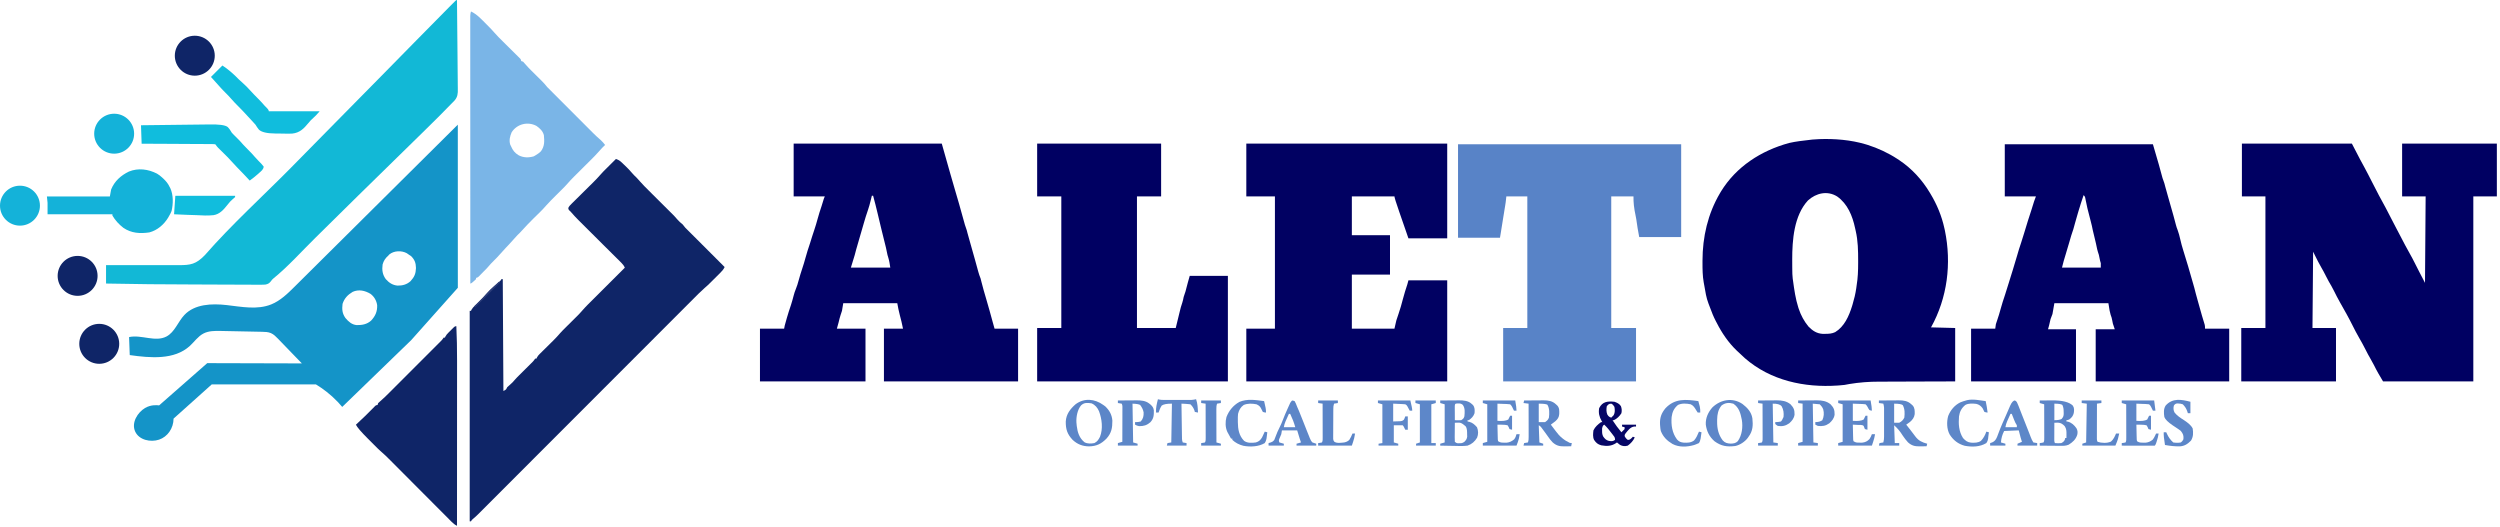
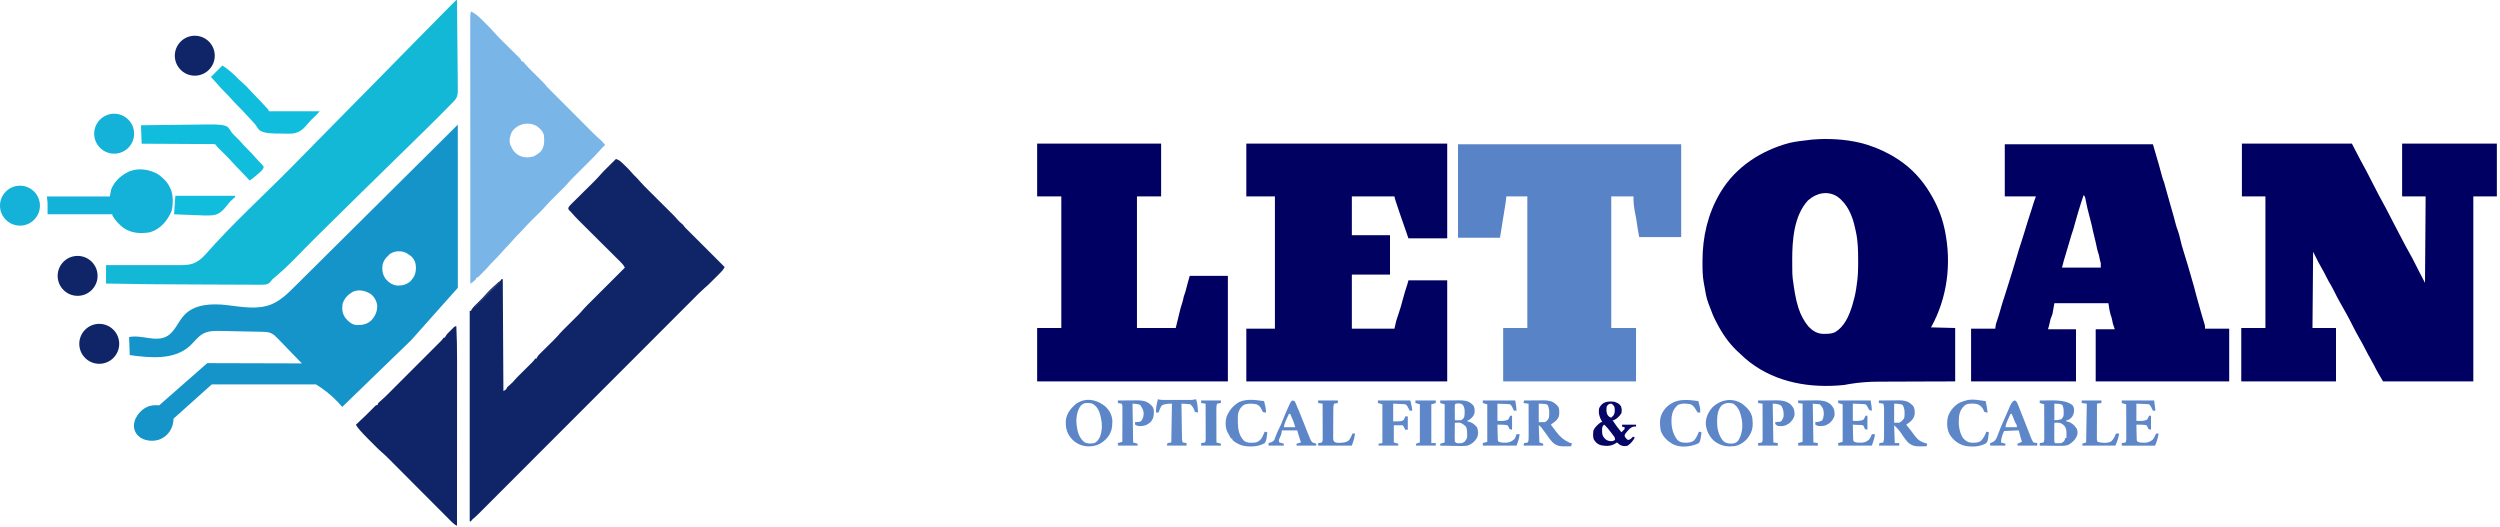
<svg xmlns="http://www.w3.org/2000/svg" width="223" height="47" viewBox="0 0 223 47" fill="none">
  <path d="M172.247 29.201C173.709 26.57 174.093 23.5 173.482 20.551C173.467 20.485 173.453 20.42 173.438 20.355C173.202 19.269 172.769 18.226 172.193 17.277C172.173 17.244 172.153 17.211 172.134 17.179C171.445 16.03 170.535 15.039 169.418 14.289C169.359 14.25 169.3 14.211 169.241 14.173C168.43 13.642 167.513 13.217 166.59 12.924C166.527 12.905 166.467 12.887 166.406 12.869C165.099 12.479 163.64 12.359 162.282 12.41C162.073 12.419 161.867 12.427 161.659 12.449C161.596 12.457 161.534 12.465 161.472 12.472C160.84 12.546 160.201 12.612 159.58 12.756C157.091 13.439 154.872 14.857 153.507 17.087C153.477 17.138 153.448 17.187 153.419 17.236C152.337 19.07 151.864 21.142 151.863 23.259V23.424C151.863 24.02 151.867 24.606 151.972 25.194C151.99 25.288 152.008 25.381 152.024 25.476C152.115 26.007 152.198 26.563 152.394 27.067C152.442 27.183 152.486 27.301 152.529 27.419C152.682 27.841 152.844 28.249 153.052 28.647C153.08 28.701 153.108 28.753 153.136 28.804C153.583 29.689 154.175 30.558 154.891 31.247C154.93 31.284 154.969 31.321 155.007 31.356C155.218 31.558 155.429 31.757 155.646 31.952C157.935 33.946 160.952 34.592 163.916 34.389C163.975 34.385 164.031 34.381 164.088 34.376C164.39 34.356 164.681 34.325 164.976 34.252C165.841 34.111 166.712 34.042 167.591 34.044C167.824 34.044 168.057 34.043 168.291 34.042C168.732 34.039 169.174 34.038 169.616 34.037C170.221 34.036 170.828 34.034 171.434 34.031C171.816 34.029 172.199 34.028 172.581 34.026C173.194 34.025 173.801 34.023 174.402 34.022V29.258C173.669 29.239 172.958 29.22 172.247 29.201ZM165.747 23.461C165.747 24.138 165.723 24.791 165.612 25.459C165.6 25.545 165.589 25.633 165.577 25.719C165.504 26.213 165.392 26.685 165.247 27.164C165.23 27.218 165.214 27.272 165.197 27.327C164.922 28.204 164.514 29.131 163.698 29.627C163.401 29.764 163.138 29.778 162.812 29.779C162.74 29.78 162.668 29.781 162.594 29.782C162.048 29.749 161.683 29.504 161.311 29.122C160.933 28.666 160.637 28.119 160.451 27.557C160.437 27.513 160.422 27.469 160.407 27.424C160.162 26.657 160.049 25.857 159.941 25.062C159.931 24.994 159.921 24.925 159.911 24.855C159.877 24.581 159.873 24.308 159.871 24.033C159.87 23.978 159.87 23.923 159.869 23.867C159.868 23.692 159.867 23.515 159.867 23.339C159.866 23.279 159.866 23.22 159.866 23.158C159.865 21.415 160.018 19.239 161.268 17.882C161.996 17.219 163.002 16.983 163.873 17.524C164.802 18.179 165.244 19.259 165.473 20.347C165.491 20.431 165.51 20.515 165.53 20.599C165.736 21.489 165.747 22.374 165.747 23.283V23.461Z" fill="#000062" />
  <path d="M199.978 12.812H209.789C210.032 13.28 210.275 13.748 210.526 14.23C210.638 14.436 210.751 14.642 210.866 14.854C210.961 15.032 211.056 15.211 211.15 15.389C211.174 15.436 211.199 15.483 211.225 15.531C211.353 15.777 211.48 16.023 211.604 16.272C211.987 17.045 212.4 17.804 212.815 18.561C212.996 18.895 213.17 19.231 213.339 19.572C213.449 19.793 213.565 20.012 213.68 20.23C213.84 20.532 213.998 20.833 214.155 21.136C214.409 21.624 214.662 22.113 214.935 22.591C215.096 22.873 215.248 23.157 215.392 23.448C215.689 24.047 216.001 24.639 216.31 25.231C216.329 22.686 216.348 20.141 216.367 17.519H214.269V12.812H222.719V17.519H220.62V34.021H212.568C212.274 33.532 212.006 33.079 211.76 32.573C211.656 32.369 211.545 32.171 211.43 31.972C211.292 31.735 211.161 31.496 211.04 31.249C210.848 30.857 210.631 30.479 210.415 30.099C210.223 29.76 210.038 29.419 209.867 29.069C209.513 28.355 209.12 27.66 208.726 26.968C208.536 26.635 208.363 26.296 208.194 25.953C208.051 25.663 207.892 25.386 207.727 25.109C207.633 24.947 207.549 24.783 207.467 24.614C207.343 24.36 207.209 24.114 207.067 23.87C206.863 23.518 206.678 23.158 206.5 22.793C206.444 22.68 206.387 22.568 206.33 22.452C206.311 24.698 206.292 26.944 206.273 29.258H208.371V34.021H199.921V29.258H202.076V17.519H199.978V12.812V12.812Z" fill="#000062" />
-   <path d="M88.714 29.315C88.664 29.139 88.613 28.963 88.565 28.786C88.373 28.068 88.171 27.353 87.962 26.64C87.818 26.148 87.67 25.657 87.549 25.16C87.522 25.051 87.495 24.943 87.467 24.835C87.387 24.641 87.322 24.45 87.266 24.248C87.255 24.209 87.245 24.171 87.234 24.133C87.211 24.049 87.188 23.965 87.165 23.881C87.102 23.653 87.04 23.425 86.977 23.198C86.964 23.15 86.951 23.104 86.938 23.058C86.806 22.576 86.669 22.096 86.531 21.616C86.452 21.341 86.369 21.066 86.299 20.788C86.262 20.632 86.224 20.481 86.165 20.331C86.096 20.159 86.049 19.985 86.001 19.806C85.857 19.261 85.704 18.719 85.547 18.178C85.536 18.14 85.525 18.103 85.514 18.065C85.409 17.707 85.305 17.349 85.2 16.991C85.052 16.486 84.903 15.981 84.761 15.475C84.513 14.586 84.261 13.699 84.007 12.812H70.794V17.519H73.573C73.535 17.595 73.505 17.668 73.483 17.738C73.42 17.957 73.355 18.175 73.282 18.391C73.149 18.778 73.028 19.165 72.921 19.561C72.833 19.886 72.738 20.207 72.63 20.525C72.569 20.704 72.507 20.883 72.452 21.065C72.388 21.283 72.323 21.5 72.249 21.715C72.101 22.151 71.96 22.586 71.84 23.031C71.757 23.339 71.667 23.643 71.563 23.945C71.444 24.295 71.34 24.649 71.241 25.005C71.168 25.268 71.098 25.524 70.991 25.776C70.912 25.958 70.857 26.133 70.806 26.323C70.729 26.619 70.649 26.913 70.555 27.203C70.429 27.57 70.31 27.937 70.202 28.31C70.187 28.365 70.171 28.418 70.156 28.471C70.103 28.657 70.049 28.844 70 29.031C69.981 29.128 69.962 29.221 69.944 29.315H67.789V34.022H77.202V29.315H74.65C74.704 29.127 74.759 28.938 74.806 28.748C74.858 28.532 74.908 28.316 74.979 28.104C75.008 28.023 75.05 27.897 75.104 27.727C75.143 27.495 75.18 27.271 75.218 27.046H80.038C80.103 27.402 80.163 27.735 80.257 28.081C80.37 28.491 80.464 28.897 80.548 29.315H78.847V34.022H90.813V29.315H88.714ZM75.898 23.871C76.01 23.497 76.124 23.124 76.241 22.752C76.29 22.584 76.332 22.415 76.374 22.246C76.448 21.959 76.536 21.677 76.621 21.393C76.764 20.914 76.904 20.435 77.039 19.954C77.157 19.536 77.287 19.123 77.429 18.712C77.519 18.449 77.591 18.187 77.656 17.916L77.769 17.462H77.883C78.028 18.002 78.169 18.541 78.295 19.084C78.391 19.497 78.49 19.908 78.59 20.32C78.61 20.401 78.629 20.482 78.649 20.562C78.772 21.071 78.897 21.579 79.026 22.086C79.078 22.302 79.122 22.518 79.163 22.736C79.179 22.819 79.206 22.911 79.244 23.013C79.333 23.291 79.366 23.583 79.414 23.871H75.898Z" fill="#010162" />
  <path d="M196.69 29.315C196.69 29.164 196.681 29.052 196.664 28.981C196.574 28.702 196.49 28.422 196.41 28.139C196.397 28.091 196.384 28.044 196.371 27.998C196.343 27.901 196.316 27.804 196.288 27.707C196.246 27.557 196.204 27.407 196.162 27.257C196.134 27.158 196.106 27.059 196.078 26.96C196.064 26.912 196.051 26.865 196.038 26.817C195.978 26.609 195.919 26.399 195.865 26.189C195.823 26.019 195.781 25.851 195.735 25.683C195.719 25.627 195.704 25.573 195.688 25.518C195.67 25.453 195.652 25.391 195.635 25.329C195.615 25.261 195.596 25.195 195.577 25.129C195.312 24.202 195.049 23.275 194.754 22.357C194.645 22.017 194.553 21.678 194.475 21.329C194.413 21.053 194.344 20.788 194.245 20.521C194.179 20.36 194.129 20.206 194.086 20.037C194.028 19.798 193.963 19.561 193.896 19.324C193.88 19.265 193.864 19.207 193.848 19.15C193.695 18.605 193.539 18.06 193.383 17.516C193.299 17.226 193.213 16.936 193.139 16.644C193.093 16.458 193.048 16.278 192.975 16.102C192.915 15.956 192.875 15.816 192.836 15.661C192.739 15.265 192.474 14.334 192.04 12.869H178.826V17.519H181.605C181.547 17.666 181.489 17.812 181.441 17.962C181.364 18.22 181.286 18.477 181.201 18.732C180.981 19.381 180.782 20.038 180.584 20.695C180.493 21.003 180.4 21.31 180.296 21.614C180.154 22.028 180.025 22.443 179.907 22.864C179.791 23.279 179.667 23.691 179.535 24.102C179.422 24.45 179.312 24.8 179.208 25.152C179.094 25.539 178.975 25.924 178.846 26.307C178.703 26.728 178.567 27.148 178.451 27.578C178.364 27.9 178.27 28.217 178.16 28.532C178.115 28.659 178.072 28.788 178.032 28.918C178.013 29.053 177.994 29.184 177.976 29.315H175.821V34.022H185.178V29.372H182.683C182.746 29.15 182.805 28.946 182.849 28.723C182.866 28.636 182.887 28.55 182.909 28.464C182.967 28.31 183.023 28.16 183.08 28.011C183.137 27.683 183.194 27.364 183.25 27.046H188.07C188.146 27.576 188.212 27.921 188.269 28.081C188.338 28.245 188.378 28.399 188.41 28.574C188.426 28.671 188.445 28.766 188.467 28.861L188.637 29.372H186.936V34.022H198.845V29.315H196.69ZM187.39 23.871H183.93C184.032 23.463 184.133 23.069 184.264 22.673C184.379 22.313 184.487 21.953 184.586 21.588C184.691 21.198 184.812 20.817 184.945 20.436C185 20.266 185.045 20.096 185.087 19.921C185.162 19.628 185.251 19.337 185.337 19.047C185.357 18.979 185.377 18.911 185.398 18.842C185.542 18.36 185.693 17.881 185.858 17.406C185.987 17.535 185.992 17.575 186.022 17.75C186.07 18.014 186.127 18.275 186.188 18.537C186.198 18.577 186.207 18.618 186.217 18.66C186.304 19.026 186.401 19.39 186.498 19.754C186.568 20.018 186.63 20.281 186.68 20.55C186.728 20.786 186.789 21.018 186.849 21.252C186.93 21.573 187 21.896 187.066 22.222C187.107 22.398 187.162 22.565 187.219 22.736C187.242 22.835 187.261 22.933 187.28 23.031C187.308 23.185 187.34 23.325 187.39 23.474V23.871Z" fill="#000062" />
  <path d="M111.171 12.812H129.092V21.262H125.632C125.548 21.018 125.464 20.773 125.377 20.521C125.191 19.982 125.005 19.443 124.817 18.905C124.529 18.077 124.385 17.615 124.385 17.519H120.585V20.978H123.988V24.494H120.585V29.315H124.385C124.441 29.071 124.497 28.828 124.555 28.578C124.616 28.385 124.679 28.194 124.747 28.004C124.893 27.576 125.02 27.148 125.13 26.709C125.248 26.247 125.394 25.793 125.543 25.339C125.576 25.229 125.605 25.117 125.632 25.005H129.092V34.022H111.171V29.315H113.723V17.519H111.171V12.812Z" fill="#010162" />
  <path d="M130.056 12.869H149.961V21.149H146.218C146.119 20.619 146.027 20.109 145.96 19.578C145.939 19.429 145.913 19.286 145.878 19.139C145.821 18.902 145.788 18.664 145.757 18.423C145.752 18.386 145.747 18.348 145.742 18.31C145.709 18.041 145.707 17.795 145.707 17.52H143.723V29.259H145.934V34.022H134.082V29.259H136.237V17.52H134.366C134.347 17.688 134.328 17.857 134.309 18.03C134.294 18.134 134.278 18.237 134.262 18.34C134.253 18.395 134.244 18.45 134.235 18.507C134.226 18.565 134.216 18.623 134.206 18.682C134.186 18.807 134.165 18.932 134.146 19.057C134.135 19.121 134.125 19.185 134.114 19.251C134.062 19.576 134.009 19.899 133.958 20.224C133.94 20.34 133.921 20.456 133.902 20.572C133.895 20.621 133.887 20.669 133.879 20.719C133.852 20.881 133.826 21.044 133.798 21.206H130.056V12.869Z" fill="#5883C7" />
  <path d="M92.514 12.812H103.572V17.519H101.417V29.258H104.876C104.994 28.787 105.109 28.316 105.22 27.844C105.287 27.553 105.362 27.27 105.463 26.988C105.517 26.824 105.551 26.657 105.584 26.487C105.604 26.406 105.632 26.32 105.669 26.228C105.729 26.078 105.768 25.931 105.805 25.774C105.902 25.383 106.013 24.995 106.124 24.608H109.527V34.022H92.514V29.258H94.669V17.519H92.514V12.812Z" fill="#000062" />
  <path d="M156.312 37.311C156.225 36.759 155.866 36.368 155.433 36.039C154.557 35.439 153.483 35.627 152.739 36.347C152.363 36.776 152.126 37.293 152.157 37.873C152.235 38.472 152.473 38.957 152.933 39.359C153.536 39.8 154.059 39.876 154.792 39.783C155.202 39.696 155.657 39.394 155.904 39.057C155.927 39.023 155.95 38.989 155.972 38.956C156.36 38.435 156.378 37.936 156.312 37.311ZM155.015 39.349C154.824 39.539 154.649 39.559 154.384 39.572C154.075 39.554 153.878 39.512 153.665 39.283C153.283 38.772 153.161 38.229 153.168 37.598C153.169 37.544 153.169 37.489 153.169 37.433C153.181 36.946 153.25 36.561 153.558 36.173C153.891 35.922 154.214 35.894 154.611 36.007C155.133 36.359 155.256 36.869 155.372 37.454C155.477 38.085 155.391 38.812 155.015 39.349Z" fill="#5D86C8" />
  <path d="M98.589 36.248C98.529 36.204 98.47 36.163 98.412 36.12C97.655 35.573 96.717 35.48 95.942 36.059C95.459 36.485 95.11 36.934 95.066 37.595C95.06 38.299 95.198 38.72 95.675 39.233C96.104 39.633 96.561 39.808 97.139 39.817C97.817 39.801 98.221 39.599 98.695 39.126C99.145 38.629 99.225 38.178 99.223 37.518C99.18 36.995 98.964 36.606 98.589 36.248ZM98.122 38.956C97.984 39.22 97.887 39.388 97.618 39.523C97.314 39.577 97.024 39.595 96.742 39.453C96.28 39.082 96.115 38.57 96.047 38C96.041 37.941 96.036 37.883 96.03 37.822C96.025 37.775 96.02 37.727 96.016 37.678C95.99 37.179 96.106 36.546 96.434 36.156C96.725 35.89 96.994 35.926 97.366 35.979C97.694 36.122 97.884 36.354 98.031 36.678C98.293 37.382 98.401 38.24 98.122 38.956Z" fill="#5C86C8" />
  <path d="M131.75 38.112C131.554 37.891 131.371 37.716 131.083 37.633C131.023 37.62 130.965 37.607 130.906 37.595V37.481H131.02C131.269 37.301 131.423 37.155 131.53 36.858C131.549 36.589 131.564 36.343 131.387 36.128C131.349 36.095 131.312 36.061 131.275 36.028C130.968 35.74 130.546 35.71 130.14 35.71C130.097 35.711 130.055 35.712 130.013 35.712C129.875 35.713 129.737 35.713 129.599 35.715C129.503 35.716 129.407 35.717 129.312 35.717C129.03 35.718 128.749 35.721 128.468 35.724V35.95C128.603 35.989 128.734 36.026 128.865 36.064V39.466C128.731 39.505 128.599 39.542 128.468 39.58V39.75C128.747 39.757 129.027 39.762 129.307 39.766C129.422 39.767 129.537 39.769 129.652 39.771C130.069 39.782 130.491 39.805 130.906 39.75C131.285 39.618 131.552 39.385 131.757 39.041C131.88 38.733 131.87 38.419 131.75 38.112ZM130.073 35.989C130.267 35.991 130.322 35.993 130.481 36.113C130.698 36.42 130.657 36.777 130.623 37.141C130.557 37.335 130.518 37.36 130.339 37.481C130.245 37.489 130.147 37.492 130.044 37.489C129.994 37.488 129.943 37.487 129.89 37.486C129.851 37.484 129.812 37.483 129.772 37.481C129.77 37.246 129.769 37.011 129.769 36.776C129.768 36.709 129.768 36.642 129.767 36.572C129.767 36.509 129.767 36.445 129.766 36.379C129.766 36.32 129.766 36.261 129.766 36.2C129.777 35.971 129.867 35.996 130.074 35.989H130.073ZM130.623 39.41C130.438 39.532 130.379 39.538 130.166 39.537C130.116 39.537 130.066 39.538 130.015 39.538C129.929 39.528 129.848 39.485 129.772 39.41C129.763 39.297 129.76 39.169 129.761 39.026C129.761 38.989 129.761 38.951 129.761 38.912C129.762 38.792 129.764 38.672 129.765 38.552C129.766 38.471 129.766 38.389 129.766 38.307C129.768 38.108 129.77 37.908 129.772 37.708C129.853 37.706 129.934 37.703 130.015 37.702C130.061 37.7 130.106 37.699 130.152 37.698C130.354 37.713 130.47 37.808 130.623 37.935C130.657 37.962 130.691 37.989 130.725 38.016C130.881 38.22 130.862 38.511 130.867 38.758C130.869 38.82 130.872 38.882 130.874 38.947C130.844 39.166 130.775 39.253 130.623 39.41Z" fill="#5D86C8" />
  <path d="M185.226 38.211C185.023 37.922 184.797 37.7 184.446 37.609C184.406 37.604 184.366 37.599 184.326 37.595V37.481C184.402 37.481 184.485 37.46 184.575 37.417C184.788 37.264 184.917 37.105 184.981 36.845C185.016 36.597 185.038 36.391 184.893 36.177C184.568 35.86 183.951 35.706 183.043 35.715C182.95 35.716 182.857 35.717 182.764 35.717C182.491 35.718 182.218 35.721 181.944 35.724V35.95C182.079 35.989 182.21 36.026 182.341 36.064C182.343 36.452 182.344 36.84 182.344 37.227C182.344 37.425 182.345 37.623 182.345 37.82C182.346 38.014 182.346 38.207 182.346 38.401C182.346 38.476 182.347 38.549 182.347 38.622C182.347 38.694 182.347 38.767 182.347 38.839V39.038C182.348 39.206 182.359 39.317 182.284 39.466C182.226 39.478 182.168 39.49 182.111 39.502C182.054 39.509 181.999 39.516 181.944 39.523V39.75C182.221 39.753 182.497 39.756 182.774 39.758C182.887 39.759 183 39.76 183.113 39.76C183.28 39.762 183.446 39.765 183.613 39.766C183.667 39.766 183.719 39.766 183.772 39.766C184.048 39.771 184.265 39.775 184.524 39.668C184.887 39.442 185.155 39.203 185.29 38.786C185.338 38.568 185.331 38.409 185.225 38.211H185.226ZM183.249 36.007C183.627 36.007 183.865 36.045 183.963 36.12C184.062 36.331 184.08 36.515 184.078 36.744C184.08 36.784 184.082 36.823 184.083 36.864C184.084 37.095 184.048 37.191 183.899 37.368C183.768 37.444 183.551 37.481 183.249 37.481V36.007ZM184.33 38.743C184.329 38.804 184.328 38.865 184.328 38.928C184.327 38.975 184.327 39.021 184.326 39.069H184.213C184.209 39.102 184.206 39.135 184.202 39.169C184.132 39.363 184.052 39.42 183.873 39.523C183.682 39.545 183.497 39.545 183.305 39.523C183.268 39.485 183.247 39.41 183.242 39.298C183.242 39.225 183.242 39.152 183.242 39.076C183.242 39.037 183.243 38.998 183.243 38.958C183.243 38.834 183.244 38.708 183.245 38.583C183.245 38.499 183.245 38.415 183.245 38.331C183.246 38.123 183.247 37.915 183.248 37.708C183.319 37.707 183.391 37.706 183.464 37.704C183.503 37.703 183.544 37.702 183.584 37.702C183.841 37.716 184.002 37.836 184.173 38.016C184.332 38.257 184.332 38.458 184.329 38.743H184.33Z" fill="#5D86C8" />
  <path d="M170.851 38.934C170.709 38.738 170.562 38.547 170.412 38.357C170.383 38.32 170.354 38.283 170.326 38.247C170.271 38.177 170.215 38.106 170.16 38.036C170.117 37.982 170.076 37.93 170.035 37.879C170.15 37.803 170.26 37.725 170.369 37.641C170.596 37.445 170.752 37.24 170.792 36.937C170.796 36.655 170.805 36.394 170.614 36.173C170.571 36.133 170.528 36.095 170.485 36.056C170.164 35.757 169.794 35.71 169.372 35.71C169.326 35.711 169.281 35.712 169.236 35.712C169.089 35.713 168.943 35.713 168.797 35.715C168.695 35.716 168.594 35.717 168.493 35.717C168.194 35.718 167.896 35.721 167.597 35.724V35.95C167.732 35.97 167.863 35.988 167.994 36.007C168.031 36.132 168.051 36.243 168.058 36.373V36.532C168.058 36.593 168.058 36.652 168.058 36.712C168.058 36.778 168.058 36.841 168.058 36.905C168.058 37.04 168.058 37.176 168.058 37.311C168.058 37.524 168.058 37.737 168.058 37.95C168.058 38.089 168.058 38.229 168.058 38.368C168.058 38.436 168.058 38.502 168.058 38.568C168.058 38.633 168.058 38.697 168.058 38.761C168.058 38.822 168.058 38.882 168.058 38.941C168.058 39.127 168.046 39.288 167.994 39.466C167.879 39.485 167.766 39.504 167.653 39.523C167.634 39.6 167.615 39.675 167.597 39.75H169.411V39.523H169.014C168.995 38.983 168.976 38.459 168.958 37.935C169.251 38.194 169.504 38.497 169.716 38.843C169.864 39.057 170.01 39.268 170.192 39.456C170.511 39.746 170.796 39.82 171.222 39.816C171.269 39.816 171.315 39.815 171.361 39.813C171.524 39.812 171.687 39.809 171.85 39.807C171.869 39.73 171.888 39.655 171.907 39.58C171.457 39.458 171.135 39.317 170.851 38.934ZM169.865 37.255C169.758 37.466 169.623 37.602 169.411 37.708H168.958V36.007C169.374 36.007 169.631 36.052 169.73 36.141C169.917 36.499 169.91 36.859 169.865 37.255Z" fill="#5C86C8" />
  <path d="M140.029 39.505C139.526 39.276 139.108 38.928 138.775 38.46C138.742 38.416 138.71 38.374 138.678 38.332C138.564 38.181 138.449 38.03 138.335 37.879C138.468 37.778 138.602 37.678 138.735 37.577C138.953 37.378 139.06 37.23 139.084 36.93C139.088 36.648 139.113 36.399 138.914 36.178C138.87 36.138 138.827 36.099 138.785 36.06C138.467 35.76 138.101 35.71 137.68 35.71C137.635 35.711 137.591 35.712 137.547 35.712C137.405 35.713 137.263 35.713 137.12 35.715C137.022 35.716 136.923 35.717 136.824 35.717C136.534 35.718 136.243 35.721 135.953 35.724C135.934 35.801 135.915 35.876 135.896 35.95C136.05 35.97 136.2 35.988 136.35 36.007C136.351 36.394 136.352 36.781 136.353 37.168C136.353 37.365 136.353 37.563 136.354 37.759C136.354 37.953 136.355 38.146 136.355 38.34C136.355 38.414 136.355 38.487 136.355 38.56C136.355 38.633 136.355 38.704 136.355 38.775V38.975C136.356 39.162 136.352 39.287 136.292 39.466C136.178 39.485 136.065 39.504 135.952 39.523C135.933 39.6 135.914 39.675 135.896 39.75H137.654V39.58C137.538 39.541 137.426 39.504 137.313 39.466C137.294 38.946 137.275 38.44 137.257 37.935C137.334 37.968 137.398 38.016 137.446 38.079C137.477 38.119 137.507 38.158 137.537 38.197C137.64 38.332 137.741 38.467 137.84 38.604C137.866 38.641 137.892 38.677 137.918 38.713C137.972 38.788 138.025 38.863 138.079 38.938C138.205 39.119 138.332 39.292 138.487 39.45C138.809 39.742 139.091 39.82 139.521 39.816C139.568 39.816 139.614 39.815 139.66 39.813C139.823 39.812 139.985 39.809 140.149 39.807C140.168 39.71 140.187 39.617 140.205 39.523C140.145 39.517 140.087 39.511 140.029 39.505H140.029ZM138.164 37.255C138.078 37.464 138.016 37.509 137.824 37.652H137.257V36.007C137.673 36.007 137.93 36.039 138.029 36.102C138.227 36.435 138.21 36.882 138.164 37.255Z" fill="#5C86C8" />
  <path d="M145.764 38.049H145.934V37.879H144.687V38.049C144.764 38.068 144.839 38.087 144.914 38.105V38.276C144.821 38.377 144.727 38.471 144.63 38.559C144.345 38.212 144.078 37.86 143.836 37.481H143.95C144.239 37.349 144.464 37.127 144.63 36.858C144.678 36.634 144.666 36.442 144.585 36.228C144.449 36.013 144.242 35.917 144.006 35.837C143.399 35.778 142.943 35.814 142.645 36.404C142.571 36.837 142.653 37.174 142.867 37.551C142.888 37.585 142.908 37.618 142.929 37.652H142.815C142.542 37.85 142.278 38.077 142.135 38.389C142.101 38.664 142.065 38.986 142.192 39.239C142.373 39.506 142.522 39.636 142.835 39.723C143.325 39.811 143.723 39.803 144.147 39.528C144.176 39.507 144.205 39.487 144.233 39.466C144.342 39.561 144.433 39.634 144.506 39.685C144.738 39.807 144.946 39.824 145.197 39.75C145.467 39.553 145.685 39.319 145.821 39.013C145.763 38.993 145.707 38.975 145.651 38.956C145.617 38.993 145.584 39.029 145.552 39.065C145.424 39.182 145.37 39.239 145.197 39.239C145.065 39.138 144.988 39.05 144.917 38.899C144.907 38.82 144.93 38.747 144.985 38.68C145.197 38.419 145.412 38.096 145.764 38.049ZM143.326 36.234C143.456 36.074 143.521 36.007 143.73 36.007C143.869 36.081 143.923 36.157 144.006 36.291C144.052 36.54 144.067 36.804 143.942 37.031C143.89 37.092 143.817 37.167 143.723 37.255C143.54 37.194 143.473 37.134 143.371 36.972C143.276 36.733 143.28 36.484 143.326 36.234ZM143.508 39.327C143.271 39.269 143.147 39.136 143.008 38.943C142.913 38.754 142.906 38.621 142.907 38.41C142.907 38.346 142.907 38.282 142.906 38.217C142.921 38.105 142.957 38.013 143.015 37.941C143.043 37.92 143.071 37.9 143.099 37.879C143.341 38.107 143.541 38.357 143.74 38.623C143.772 38.663 143.803 38.704 143.835 38.746C143.867 38.787 143.896 38.827 143.924 38.864C143.951 38.899 143.977 38.934 144.005 38.971C144.044 39.037 144.063 39.126 144.063 39.239C143.85 39.382 143.753 39.361 143.508 39.327Z" fill="#060666" />
  <path d="M156.822 35.723C157.104 35.72 157.385 35.718 157.667 35.717C157.762 35.716 157.858 35.716 157.953 35.714C158.091 35.713 158.229 35.712 158.368 35.712C158.41 35.712 158.452 35.711 158.495 35.71C158.947 35.71 159.356 35.771 159.714 36.064C160.001 36.367 160.079 36.563 160.074 36.977C160.034 37.311 159.846 37.54 159.601 37.758C159.277 37.987 158.976 38.052 158.58 37.992C158.493 37.942 158.417 37.885 158.353 37.822V37.652C158.388 37.651 158.423 37.65 158.459 37.649C158.599 37.641 158.728 37.629 158.864 37.595C158.943 37.508 159 37.413 159.034 37.311C159.053 37.274 159.071 37.236 159.091 37.198C159.125 36.834 159.097 36.554 158.921 36.234C158.784 36.074 158.52 35.998 158.127 36.007C158.145 37.149 158.164 38.29 158.183 39.466C158.314 39.485 158.447 39.504 158.58 39.523V39.75H156.822V39.523C156.877 39.516 156.932 39.509 156.989 39.502C157.046 39.49 157.104 39.478 157.163 39.466C157.238 39.316 157.226 39.202 157.225 39.033V38.83C157.225 38.758 157.225 38.684 157.225 38.61C157.225 38.536 157.224 38.461 157.224 38.385C157.224 38.188 157.224 37.991 157.223 37.794C157.223 37.593 157.222 37.392 157.222 37.191C157.222 36.796 157.22 36.401 157.219 36.007C157.088 35.988 156.957 35.969 156.822 35.95V35.723Z" fill="#5C86C8" />
  <path d="M160.395 35.723C160.676 35.72 160.958 35.718 161.239 35.717C161.335 35.716 161.431 35.716 161.526 35.714C161.664 35.713 161.802 35.712 161.94 35.712C161.982 35.712 162.024 35.711 162.067 35.71C162.52 35.71 162.929 35.771 163.287 36.064C163.574 36.367 163.651 36.563 163.647 36.977C163.607 37.311 163.419 37.54 163.174 37.758C162.843 37.992 162.555 38.037 162.153 37.992C162.066 37.953 161.99 37.916 161.926 37.879V37.652C161.961 37.65 161.996 37.649 162.032 37.647C162.222 37.639 162.395 37.586 162.55 37.488C162.695 37.18 162.72 36.842 162.631 36.511C162.553 36.319 162.471 36.212 162.323 36.064C162.117 36.045 161.91 36.026 161.699 36.007C161.718 37.149 161.737 38.29 161.756 39.466C161.887 39.485 162.02 39.504 162.153 39.523V39.75H160.395V39.523C160.526 39.486 160.658 39.448 160.792 39.41V36.007C160.661 35.988 160.53 35.97 160.395 35.95V35.724V35.723Z" fill="#5D86C8" />
  <path d="M99.715 35.723C99.997 35.72 100.278 35.718 100.56 35.717C100.655 35.716 100.751 35.716 100.846 35.714C100.984 35.713 101.122 35.712 101.261 35.712C101.303 35.712 101.345 35.711 101.388 35.71C101.781 35.71 102.2 35.743 102.516 36C102.551 36.028 102.587 36.055 102.623 36.084C102.799 36.251 102.882 36.348 102.922 36.594C102.931 37.024 102.92 37.337 102.61 37.666C102.29 37.938 102.024 38.017 101.604 38.011C101.464 37.99 101.368 37.948 101.246 37.878V37.651C101.281 37.651 101.315 37.652 101.35 37.653C101.494 37.648 101.618 37.634 101.757 37.594C101.977 37.341 102.023 37.109 102.01 36.776C101.965 36.528 101.851 36.32 101.7 36.12C101.582 36.055 101.355 36.017 101.02 36.007C101.038 37.148 101.057 38.29 101.076 39.466C101.207 39.503 101.338 39.541 101.473 39.579V39.749H99.715V39.523C99.846 39.485 99.978 39.447 100.112 39.409C100.113 38.982 100.115 38.555 100.115 38.129C100.116 37.931 100.116 37.732 100.117 37.534C100.117 37.306 100.117 37.078 100.118 36.85C100.118 36.779 100.119 36.707 100.119 36.634V36.435C100.119 36.376 100.119 36.318 100.119 36.258C100.121 36.166 100.099 36.082 100.056 36.007C99.941 35.981 99.828 35.963 99.715 35.95V35.723Z" fill="#5D87C8" />
  <path d="M181.377 39.466C181.271 39.306 181.204 39.154 181.136 38.976C181.102 38.887 181.069 38.799 181.035 38.71C181.016 38.662 180.998 38.616 180.98 38.569C180.886 38.324 180.789 38.079 180.691 37.835C180.57 37.534 180.447 37.232 180.332 36.927C180.242 36.691 180.151 36.457 180.058 36.222C180.033 36.164 180.009 36.107 179.984 36.05C179.917 35.889 179.891 35.803 179.735 35.724C179.587 35.723 179.445 35.878 179.307 36.189C179.29 36.229 179.273 36.268 179.256 36.307C179.2 36.436 179.144 36.564 179.088 36.693C179.05 36.781 179.012 36.868 178.974 36.956C178.731 37.509 178.476 38.062 178.268 38.63C178.229 38.739 178.187 38.848 178.145 38.956C178.044 39.192 177.947 39.358 177.705 39.462C177.642 39.483 177.582 39.503 177.521 39.523V39.75H178.882V39.58C178.747 39.541 178.616 39.504 178.485 39.466C178.506 39.112 178.601 38.771 178.769 38.446C179.212 38.426 179.642 38.407 180.073 38.389C180.125 38.596 180.176 38.804 180.235 39.011C180.249 39.06 180.264 39.107 180.278 39.154C180.294 39.204 180.308 39.252 180.323 39.301C180.334 39.338 180.346 39.374 180.356 39.41C180.222 39.467 180.091 39.523 179.96 39.58V39.75H181.718V39.523C181.607 39.513 181.493 39.494 181.377 39.466ZM179.903 38.105H178.882C178.922 37.906 178.952 37.773 179.031 37.595C179.049 37.555 179.066 37.516 179.085 37.474C179.103 37.433 179.122 37.392 179.141 37.35C179.16 37.308 179.178 37.266 179.197 37.223C179.243 37.12 179.289 37.017 179.336 36.914H179.449C179.472 36.973 179.496 37.033 179.519 37.094C179.551 37.172 179.581 37.251 179.612 37.329C179.627 37.368 179.642 37.407 179.658 37.447C179.728 37.624 179.797 37.777 179.903 37.935V38.105Z" fill="#5D87C8" />
  <path d="M117.069 39.466C116.948 39.344 116.898 39.231 116.833 39.074C116.817 39.034 116.802 38.995 116.786 38.956C116.731 38.822 116.677 38.689 116.624 38.555C116.604 38.506 116.585 38.458 116.566 38.41C116.46 38.144 116.354 37.879 116.251 37.611C116.132 37.296 116.008 36.984 115.875 36.673L115.708 36.291C115.687 36.236 115.665 36.182 115.644 36.129C115.625 36.082 115.606 36.035 115.588 35.989C115.557 35.909 115.521 35.84 115.481 35.78C115.406 35.748 115.33 35.729 115.255 35.724C115.179 35.799 115.121 35.876 115.08 35.953C115.059 36.001 115.037 36.048 115.016 36.095C114.992 36.148 114.968 36.2 114.944 36.253C114.918 36.31 114.893 36.366 114.868 36.422C114.709 36.774 114.553 37.126 114.418 37.488C114.332 37.722 114.234 37.941 114.12 38.162C113.995 38.404 113.892 38.646 113.798 38.903C113.758 39.016 113.714 39.129 113.667 39.239C113.551 39.383 113.495 39.41 113.316 39.477C113.262 39.492 113.209 39.508 113.156 39.523V39.75H114.517V39.58C114.385 39.551 114.253 39.513 114.12 39.466C114.072 39.358 114.067 39.258 114.106 39.167C114.17 39.022 114.234 38.878 114.29 38.729C114.31 38.613 114.328 38.501 114.347 38.389H115.708C115.782 38.634 115.854 38.879 115.932 39.123C115.946 39.165 115.96 39.206 115.974 39.246C115.989 39.29 116.003 39.332 116.017 39.374C116.028 39.406 116.038 39.436 116.048 39.466C115.915 39.505 115.783 39.542 115.651 39.58V39.75H117.409V39.58C117.295 39.545 117.181 39.507 117.069 39.466ZM114.517 38.105C114.557 37.906 114.587 37.773 114.666 37.596C114.684 37.555 114.702 37.516 114.72 37.474C114.738 37.433 114.757 37.392 114.776 37.35C114.795 37.308 114.814 37.266 114.833 37.223C114.879 37.12 114.924 37.017 114.971 36.914H115.084C115.272 37.305 115.423 37.687 115.538 38.105H114.517Z" fill="#5D86C8" />
  <path d="M132.267 35.723H135.159C135.235 36.139 135.273 36.441 135.273 36.63H135.046C135.031 36.599 135.016 36.567 135 36.535C134.98 36.494 134.96 36.453 134.939 36.411C134.92 36.37 134.9 36.329 134.88 36.287C134.84 36.208 134.782 36.133 134.706 36.064C134.625 36.05 134.539 36.042 134.446 36.041C134.4 36.038 134.355 36.036 134.307 36.034C134.25 36.032 134.191 36.03 134.132 36.029C133.947 36.022 133.762 36.014 133.571 36.007V37.538C134.018 37.575 134.339 37.537 134.535 37.425C134.602 37.31 134.659 37.197 134.706 37.084H134.876V38.332C134.801 38.313 134.726 38.295 134.649 38.275C134.626 38.219 134.602 38.163 134.579 38.105C134.546 38.049 134.513 37.993 134.479 37.935C134.31 37.899 134.184 37.885 134.014 37.885C133.972 37.884 133.929 37.883 133.886 37.882C133.781 37.879 133.676 37.878 133.571 37.878C133.576 38.122 133.582 38.365 133.589 38.609C133.591 38.678 133.592 38.748 133.593 38.819C133.595 38.885 133.597 38.952 133.599 39.019C133.601 39.081 133.602 39.142 133.604 39.205C133.612 39.254 133.62 39.302 133.628 39.353C133.834 39.49 133.939 39.483 134.184 39.484C134.253 39.485 134.322 39.486 134.391 39.487C134.664 39.459 134.849 39.364 135.06 39.193C135.178 39.046 135.223 38.909 135.273 38.728H135.556C135.541 38.814 135.526 38.899 135.51 38.984C135.502 39.031 135.493 39.078 135.484 39.127C135.432 39.34 135.35 39.544 135.273 39.749H132.267V39.522C132.398 39.485 132.53 39.447 132.664 39.409V36.063C132.533 36.026 132.402 35.988 132.267 35.95V35.723Z" fill="#5D86C8" />
  <path d="M189.26 35.723H192.152C192.19 36.022 192.227 36.322 192.266 36.63H192.039C192.024 36.599 192.009 36.567 191.994 36.535C191.973 36.494 191.953 36.453 191.932 36.411C191.913 36.37 191.893 36.329 191.873 36.287C191.834 36.208 191.776 36.133 191.699 36.064C191.618 36.05 191.532 36.042 191.44 36.041C191.394 36.038 191.348 36.036 191.301 36.034C191.243 36.032 191.184 36.03 191.125 36.029C190.94 36.022 190.755 36.014 190.565 36.007V37.538C191.011 37.575 191.332 37.537 191.529 37.425C191.596 37.31 191.652 37.197 191.699 37.084H191.869V38.332C191.794 38.313 191.719 38.295 191.642 38.275C191.619 38.219 191.596 38.163 191.572 38.105C191.539 38.049 191.506 37.993 191.472 37.935C191.303 37.899 191.177 37.885 191.007 37.885C190.965 37.884 190.922 37.883 190.879 37.882C190.774 37.879 190.669 37.878 190.565 37.878C190.569 38.122 190.575 38.365 190.582 38.609C190.584 38.678 190.585 38.748 190.586 38.819C190.588 38.885 190.59 38.952 190.592 39.019C190.594 39.081 190.595 39.142 190.597 39.205C190.605 39.254 190.613 39.302 190.621 39.353C190.827 39.49 190.933 39.483 191.178 39.484C191.246 39.485 191.315 39.486 191.385 39.487C191.643 39.46 191.824 39.38 192.024 39.215C192.107 39.112 192.163 39.008 192.22 38.888C192.239 38.848 192.259 38.807 192.279 38.765C192.293 38.734 192.308 38.703 192.323 38.672H192.549C192.514 38.915 192.458 39.138 192.379 39.37C192.359 39.43 192.34 39.489 192.319 39.551C192.284 39.646 192.247 39.712 192.209 39.75C192.117 39.755 192.024 39.757 191.932 39.756H191.753C191.689 39.756 191.624 39.755 191.559 39.755C191.493 39.755 191.428 39.755 191.36 39.755C191.151 39.755 190.941 39.754 190.731 39.753C190.59 39.753 190.448 39.753 190.306 39.753C189.957 39.752 189.609 39.751 189.26 39.75V39.523C189.315 39.516 189.37 39.509 189.427 39.502C189.484 39.49 189.542 39.478 189.601 39.466C189.675 39.317 189.664 39.205 189.663 39.038V38.839C189.663 38.767 189.663 38.696 189.663 38.623C189.663 38.549 189.662 38.477 189.662 38.402C189.662 38.208 189.662 38.014 189.661 37.821C189.661 37.623 189.66 37.425 189.66 37.227C189.659 36.84 189.658 36.452 189.657 36.064C189.526 36.026 189.395 35.989 189.26 35.95V35.724V35.723Z" fill="#5E87C8" />
  <path d="M163.967 35.723H166.859C166.935 36.139 166.973 36.441 166.973 36.63C166.907 36.628 166.831 36.609 166.746 36.574C166.679 36.477 166.625 36.378 166.572 36.272C166.537 36.201 166.481 36.132 166.406 36.063C166.325 36.049 166.239 36.041 166.147 36.04C166.101 36.038 166.055 36.036 166.008 36.034C165.95 36.032 165.891 36.03 165.832 36.028C165.647 36.021 165.462 36.014 165.272 36.006V37.538C165.718 37.574 166.039 37.536 166.236 37.424C166.303 37.31 166.359 37.196 166.406 37.084H166.576V38.331C166.501 38.313 166.426 38.294 166.349 38.275C166.304 38.18 166.266 38.086 166.236 37.991C166.119 37.874 165.883 37.911 165.722 37.903C165.679 37.901 165.636 37.898 165.591 37.895C165.485 37.889 165.378 37.883 165.272 37.878C165.276 38.121 165.282 38.364 165.289 38.608C165.291 38.678 165.292 38.747 165.293 38.819C165.295 38.885 165.297 38.952 165.299 39.019C165.301 39.08 165.302 39.142 165.304 39.204C165.312 39.253 165.32 39.302 165.328 39.352C165.534 39.489 165.64 39.483 165.885 39.483C165.953 39.484 166.022 39.485 166.092 39.486C166.377 39.457 166.563 39.369 166.76 39.161C166.854 39.019 166.918 38.888 166.973 38.728H167.256C167.242 38.803 167.226 38.878 167.21 38.952C167.202 38.993 167.193 39.035 167.184 39.078C167.126 39.305 167.047 39.527 166.973 39.75H163.967V39.523C164.098 39.486 164.23 39.448 164.364 39.41V36.064C164.233 36.026 164.102 35.989 163.967 35.95V35.724V35.723Z" fill="#5D86C8" />
-   <path d="M195.385 35.836V36.857H195.158C195.136 36.789 195.114 36.722 195.09 36.652C194.999 36.408 194.886 36.25 194.704 36.063C194.556 36.014 194.46 35.996 194.307 35.992C194.269 35.991 194.23 35.989 194.19 35.988C194.044 36.013 193.998 36.058 193.91 36.177C193.85 36.398 193.864 36.604 193.976 36.806C194.21 37.095 194.506 37.281 194.817 37.481C195.118 37.682 195.415 37.892 195.587 38.215C195.644 38.615 195.652 38.937 195.441 39.296C195.141 39.604 194.864 39.791 194.428 39.816C193.981 39.819 193.556 39.774 193.116 39.693C193.029 39.178 192.992 38.8 193.003 38.559H193.23C193.246 38.596 193.263 38.633 193.28 38.671C193.416 38.983 193.607 39.248 193.854 39.466C194.085 39.503 194.303 39.51 194.534 39.466C194.648 39.377 194.697 39.312 194.761 39.183C194.793 38.854 194.735 38.704 194.534 38.446C194.423 38.355 194.305 38.269 194.18 38.19C194.114 38.146 194.048 38.102 193.982 38.058C193.921 38.017 193.86 37.977 193.797 37.935C193.386 37.657 193.14 37.411 193.06 37.198C193.009 36.849 192.977 36.475 193.18 36.17C193.795 35.485 194.587 35.633 195.385 35.837V35.836Z" fill="#5C86C8" />
  <path d="M122.911 35.723H125.803C125.916 36.177 125.973 36.479 125.973 36.63H125.746C125.727 36.594 125.708 36.558 125.688 36.521C125.663 36.474 125.637 36.427 125.611 36.379C125.586 36.333 125.561 36.285 125.536 36.237C125.493 36.154 125.431 36.096 125.349 36.063C125.267 36.055 125.185 36.049 125.102 36.045C125.059 36.043 125.016 36.041 124.971 36.038C124.915 36.036 124.86 36.033 124.804 36.031C124.628 36.023 124.453 36.014 124.272 36.006V37.594C124.408 37.589 124.546 37.584 124.686 37.58C124.729 37.579 124.773 37.578 124.816 37.577C124.998 37.568 125.098 37.56 125.231 37.432C125.276 37.347 125.316 37.25 125.349 37.14H125.576V38.331H125.349C125.323 38.276 125.295 38.221 125.267 38.164C125.22 38.056 125.171 37.979 125.122 37.934C124.989 37.93 124.855 37.929 124.722 37.931C124.592 37.932 124.461 37.933 124.328 37.934V39.465C124.459 39.503 124.59 39.54 124.725 39.579V39.749H122.967V39.579C123.08 39.56 123.193 39.541 123.308 39.522V36.063C123.177 36.025 123.046 35.988 122.911 35.949V35.722V35.723Z" fill="#5F88C9" />
  <path d="M112.759 35.78C112.788 35.907 112.816 36.035 112.844 36.162C112.86 36.233 112.876 36.305 112.892 36.378C112.917 36.508 112.929 36.649 112.929 36.8C112.844 36.8 112.75 36.782 112.646 36.744C112.608 36.679 112.571 36.607 112.536 36.528C112.425 36.284 112.331 36.176 112.079 36.063C111.685 35.988 111.319 35.971 110.944 36.12C110.656 36.32 110.521 36.576 110.434 36.914C110.412 37.111 110.412 37.304 110.416 37.502C110.416 37.552 110.416 37.602 110.416 37.654C110.422 38.279 110.517 38.862 110.973 39.325C111.277 39.539 111.669 39.513 112.022 39.466C112.298 39.385 112.432 39.256 112.579 39.012C112.664 38.844 112.743 38.676 112.816 38.502C112.891 38.52 112.966 38.539 113.043 38.558C113.029 38.712 113.011 38.86 112.987 39.012C112.98 39.057 112.973 39.102 112.967 39.148C112.934 39.294 112.9 39.397 112.816 39.523C112.277 39.847 111.517 39.881 110.91 39.764C110.538 39.67 110.205 39.502 109.924 39.239V39.126H109.811C109.712 38.957 109.619 38.788 109.527 38.615C109.509 38.58 109.49 38.544 109.471 38.508C109.29 38.106 109.29 37.623 109.4 37.202C109.621 36.623 110 36.173 110.534 35.857C111.261 35.549 112.001 35.681 112.76 35.779L112.759 35.78Z" fill="#5E87C9" />
-   <path d="M103.288 35.609C103.32 35.619 103.351 35.628 103.384 35.637C103.527 35.669 103.655 35.674 103.802 35.674C103.859 35.674 103.916 35.674 103.975 35.674C104.036 35.674 104.097 35.674 104.16 35.674C104.224 35.674 104.286 35.674 104.352 35.674C104.485 35.674 104.619 35.674 104.753 35.674C104.957 35.674 105.161 35.674 105.366 35.674C105.496 35.674 105.625 35.674 105.755 35.674C105.816 35.674 105.877 35.674 105.94 35.674C105.997 35.674 106.055 35.674 106.113 35.674C106.163 35.674 106.214 35.674 106.265 35.674C106.412 35.666 106.547 35.642 106.691 35.609C106.829 35.997 106.84 36.392 106.861 36.8C106.768 36.782 106.674 36.763 106.578 36.744C106.564 36.694 106.552 36.646 106.538 36.595C106.46 36.385 106.34 36.208 106.181 36.063C106.051 36.043 105.914 36.03 105.772 36.025C105.7 36.021 105.628 36.017 105.554 36.013C105.499 36.011 105.443 36.009 105.387 36.007C105.393 36.432 105.399 36.858 105.406 37.284C105.409 37.482 105.412 37.68 105.415 37.877C105.418 38.105 105.422 38.332 105.425 38.559C105.426 38.63 105.427 38.702 105.428 38.775C105.429 38.841 105.43 38.907 105.432 38.975C105.433 39.033 105.434 39.092 105.434 39.15C105.437 39.252 105.458 39.357 105.5 39.466L105.84 39.523V39.749H104.082C104.101 39.674 104.12 39.6 104.139 39.523C104.251 39.504 104.365 39.485 104.479 39.466C104.498 38.324 104.517 37.183 104.536 36.007C104.089 36.001 103.785 36.059 103.622 36.18C103.493 36.382 103.419 36.572 103.345 36.8H103.118C103.094 36.384 103.185 36.012 103.288 35.609Z" fill="#5F88C9" />
+   <path d="M103.288 35.609C103.32 35.619 103.351 35.628 103.384 35.637C103.527 35.669 103.655 35.674 103.802 35.674C103.859 35.674 103.916 35.674 103.975 35.674C104.036 35.674 104.097 35.674 104.16 35.674C104.224 35.674 104.286 35.674 104.352 35.674C104.485 35.674 104.619 35.674 104.753 35.674C104.957 35.674 105.161 35.674 105.366 35.674C105.496 35.674 105.625 35.674 105.755 35.674C105.816 35.674 105.877 35.674 105.94 35.674C105.997 35.674 106.055 35.674 106.113 35.674C106.163 35.674 106.214 35.674 106.265 35.674C106.412 35.666 106.547 35.642 106.691 35.609C106.829 35.997 106.84 36.392 106.861 36.8C106.768 36.782 106.674 36.763 106.578 36.744C106.564 36.694 106.552 36.646 106.538 36.595C106.46 36.385 106.34 36.208 106.181 36.063C106.051 36.043 105.914 36.03 105.772 36.025C105.499 36.011 105.443 36.009 105.387 36.007C105.393 36.432 105.399 36.858 105.406 37.284C105.409 37.482 105.412 37.68 105.415 37.877C105.418 38.105 105.422 38.332 105.425 38.559C105.426 38.63 105.427 38.702 105.428 38.775C105.429 38.841 105.43 38.907 105.432 38.975C105.433 39.033 105.434 39.092 105.434 39.15C105.437 39.252 105.458 39.357 105.5 39.466L105.84 39.523V39.749H104.082C104.101 39.674 104.12 39.6 104.139 39.523C104.251 39.504 104.365 39.485 104.479 39.466C104.498 38.324 104.517 37.183 104.536 36.007C104.089 36.001 103.785 36.059 103.622 36.18C103.493 36.382 103.419 36.572 103.345 36.8H103.118C103.094 36.384 103.185 36.012 103.288 35.609Z" fill="#5F88C9" />
  <path d="M151.491 35.78C151.52 35.886 151.549 35.992 151.577 36.098C151.592 36.157 151.608 36.217 151.624 36.278C151.661 36.457 151.668 36.617 151.662 36.8H151.435C151.387 36.74 151.342 36.671 151.3 36.591C151.169 36.37 151.051 36.172 150.811 36.063C150.426 35.987 150.039 35.954 149.677 36.119C149.318 36.421 149.17 36.742 149.11 37.197C149.052 37.905 149.152 38.617 149.589 39.198C149.771 39.4 149.919 39.454 150.187 39.484C150.529 39.501 150.826 39.497 151.11 39.29C151.315 39.063 151.431 38.781 151.548 38.501C151.623 38.52 151.698 38.539 151.775 38.558C151.759 38.676 151.742 38.794 151.725 38.912C151.716 38.978 151.707 39.044 151.697 39.112C151.661 39.3 151.611 39.436 151.548 39.522C151.459 39.569 151.361 39.61 151.254 39.646C151.202 39.664 151.15 39.683 151.096 39.702C150.466 39.875 149.774 39.913 149.187 39.602C148.703 39.312 148.357 38.981 148.146 38.444C148.117 38.327 148.098 38.194 148.089 38.047C148.084 37.989 148.079 37.93 148.074 37.87C148.045 37.276 148.182 36.871 148.562 36.413C149.402 35.526 150.367 35.621 151.491 35.779V35.78Z" fill="#5E87C9" />
  <path d="M177.124 35.78C177.196 36.119 177.256 36.456 177.295 36.8C177.207 36.796 177.113 36.777 177.011 36.744C176.953 36.631 176.897 36.517 176.841 36.404C176.685 36.202 176.532 36.084 176.283 36.025C175.958 35.991 175.606 35.961 175.31 36.12C174.974 36.391 174.804 36.718 174.743 37.141C174.689 37.818 174.723 38.482 175.1 39.072C175.33 39.323 175.491 39.446 175.825 39.487C176.135 39.498 176.437 39.508 176.699 39.326C176.922 39.097 177.081 38.803 177.181 38.502C177.256 38.52 177.331 38.539 177.408 38.558C177.394 38.712 177.375 38.86 177.351 39.012C177.347 39.056 177.342 39.101 177.338 39.146C177.308 39.301 177.275 39.394 177.181 39.523C176.603 39.871 175.906 39.885 175.256 39.764C174.664 39.604 174.228 39.263 173.904 38.744C173.648 38.267 173.635 37.618 173.779 37.102C173.988 36.578 174.35 36.144 174.856 35.893C175.024 35.825 175.192 35.769 175.366 35.723C175.404 35.712 175.441 35.702 175.48 35.691C176.007 35.576 176.597 35.711 177.124 35.78Z" fill="#5E87C8" />
  <path d="M117.58 35.723H119.338V35.95C119.225 35.968 119.113 35.987 118.997 36.006C118.939 36.179 118.933 36.298 118.932 36.479C118.931 36.541 118.93 36.603 118.93 36.667C118.93 36.734 118.929 36.801 118.929 36.87C118.929 36.938 118.929 37.007 118.928 37.077C118.928 37.222 118.927 37.367 118.927 37.513C118.926 37.735 118.925 37.958 118.923 38.18C118.922 38.321 118.922 38.462 118.922 38.603C118.921 38.669 118.921 38.736 118.92 38.805C118.92 38.867 118.92 38.929 118.92 38.993C118.92 39.047 118.92 39.102 118.92 39.158C118.926 39.251 118.959 39.331 119.016 39.398C119.253 39.567 119.63 39.492 119.905 39.466C120.092 39.425 120.219 39.372 120.358 39.239C120.474 39.057 120.563 38.871 120.642 38.672H120.869C120.854 38.756 120.838 38.84 120.823 38.924C120.814 38.97 120.806 39.017 120.797 39.065C120.741 39.298 120.661 39.523 120.585 39.75H117.58V39.523C117.635 39.516 117.69 39.509 117.746 39.502C117.803 39.49 117.861 39.478 117.92 39.466C117.995 39.315 117.983 39.202 117.983 39.033V38.83C117.983 38.757 117.983 38.684 117.982 38.61C117.982 38.536 117.982 38.461 117.982 38.385C117.982 38.188 117.981 37.991 117.981 37.794C117.98 37.593 117.979 37.392 117.979 37.191C117.979 36.796 117.978 36.401 117.977 36.006C117.846 35.988 117.715 35.969 117.58 35.95V35.723Z" fill="#5A84C7" />
  <path d="M185.688 35.723H187.445V35.95C187.314 35.968 187.183 35.987 187.049 36.006C187.047 36.434 187.046 36.86 187.046 37.287C187.045 37.485 187.045 37.683 187.044 37.882C187.043 38.11 187.043 38.337 187.043 38.565C187.043 38.637 187.042 38.708 187.042 38.781V38.981C187.042 39.039 187.042 39.098 187.042 39.157C187.04 39.25 187.061 39.334 187.105 39.409C187.456 39.526 187.958 39.549 188.3 39.388C188.528 39.183 188.634 38.951 188.75 38.672H189.033C189.009 38.777 188.984 38.882 188.959 38.987C188.945 39.045 188.931 39.105 188.917 39.165C188.881 39.29 188.807 39.485 188.693 39.749H185.744V39.579C185.856 39.542 185.97 39.504 186.084 39.466C186.103 38.324 186.122 37.183 186.141 36.006C185.991 35.988 185.842 35.969 185.688 35.95V35.723Z" fill="#5C86C8" />
  <path d="M126.256 35.723H128.071V35.95C127.94 35.987 127.809 36.025 127.674 36.063V39.522H128.071V39.749H126.313V39.579C126.425 39.542 126.538 39.504 126.653 39.466V36.063C126.522 36.026 126.391 35.988 126.256 35.95V35.723Z" fill="#5D87C9" />
  <path d="M107.145 35.723H108.903V35.95C108.79 35.968 108.678 35.987 108.562 36.007C108.503 36.185 108.499 36.31 108.499 36.498V36.697C108.499 36.768 108.5 36.84 108.5 36.913C108.5 36.986 108.5 37.059 108.5 37.133C108.5 37.327 108.501 37.52 108.502 37.713C108.502 37.91 108.503 38.108 108.503 38.305C108.503 38.692 108.504 39.079 108.506 39.466C108.637 39.503 108.768 39.541 108.903 39.579V39.749H107.145V39.523C107.2 39.516 107.255 39.508 107.311 39.501C107.368 39.489 107.426 39.477 107.485 39.466C107.56 39.315 107.548 39.201 107.548 39.032V38.83C107.548 38.757 107.548 38.684 107.547 38.609C107.547 38.535 107.547 38.461 107.547 38.385C107.547 38.188 107.546 37.991 107.545 37.793C107.545 37.593 107.544 37.391 107.544 37.19C107.544 36.795 107.543 36.401 107.541 36.006C107.41 35.987 107.279 35.968 107.145 35.949V35.722V35.723Z" fill="#5A85C7" />
  <path d="M40.837 11.12C35.987 15.935 31.135 20.751 26.284 25.566C25.66 26.186 25.013 26.821 24.197 27.151C22.954 27.654 21.553 27.366 20.22 27.213C18.887 27.061 17.366 27.12 16.446 28.096C15.87 28.707 15.592 29.624 14.848 30.016C13.851 30.54 12.616 29.829 11.514 30.067C11.534 30.602 11.553 31.137 11.573 31.673C13.422 31.935 15.545 32.12 16.927 30.862C17.338 30.489 17.66 30 18.154 29.746C18.622 29.505 19.173 29.51 19.7 29.521C20.924 29.546 22.15 29.571 23.375 29.596C23.644 29.601 23.921 29.608 24.168 29.715C24.417 29.823 24.612 30.023 24.801 30.218C25.509 30.951 26.217 31.684 26.925 32.416C24.112 32.408 21.299 32.4 18.486 32.392C17.055 33.648 15.623 34.905 14.193 36.161C13.975 36.132 13.446 36.093 12.934 36.397C12.287 36.781 11.697 37.695 12.056 38.489C12.404 39.259 13.441 39.467 14.186 39.217C14.944 38.963 15.475 38.21 15.482 37.34C16.616 36.324 17.75 35.307 18.885 34.291H28.185C28.804 34.667 29.481 35.172 30.127 35.85C30.27 35.999 30.403 36.149 30.527 36.297C32.578 34.312 34.628 32.326 36.679 30.341L40.839 25.671L40.837 11.12ZM33.103 28.598C32.729 28.933 32.296 29.005 31.808 28.999C31.369 28.951 31.087 28.69 30.811 28.365C30.525 27.956 30.498 27.596 30.555 27.108C30.713 26.614 31.019 26.293 31.462 26.031C32.006 25.789 32.559 25.917 33.055 26.215C33.383 26.466 33.582 26.813 33.643 27.222C33.664 27.785 33.483 28.188 33.103 28.598ZM36.621 25.078C36.292 25.379 35.904 25.482 35.467 25.476C35.025 25.44 34.702 25.224 34.411 24.897C34.116 24.491 34.061 24.084 34.128 23.592C34.221 23.256 34.374 23.029 34.638 22.798C34.664 22.768 34.69 22.738 34.716 22.706C35.134 22.353 35.814 22.329 36.286 22.586C36.362 22.636 36.436 22.688 36.51 22.742C36.561 22.774 36.613 22.808 36.665 22.841C36.989 23.164 37.095 23.453 37.105 23.912C37.085 24.419 36.965 24.702 36.621 25.078Z" fill="#1494C8" />
  <path d="M54.94 14.178C55.135 14.248 55.273 14.319 55.423 14.461C55.459 14.494 55.495 14.528 55.531 14.561C55.567 14.595 55.604 14.63 55.642 14.668C55.68 14.704 55.718 14.74 55.757 14.777C55.978 14.988 56.189 15.203 56.384 15.439C56.514 15.59 56.658 15.728 56.801 15.866C56.902 15.97 56.996 16.076 57.089 16.186C57.347 16.481 57.624 16.755 57.902 17.031C57.998 17.127 58.095 17.223 58.191 17.319C58.395 17.522 58.599 17.726 58.804 17.929C59.041 18.165 59.279 18.401 59.516 18.637C59.611 18.732 59.705 18.825 59.799 18.919C59.858 18.978 59.916 19.036 59.975 19.094C60.025 19.144 60.076 19.195 60.128 19.247C60.231 19.354 60.326 19.461 60.421 19.577C60.565 19.748 60.723 19.878 60.895 20.021C60.972 20.114 61.048 20.208 61.122 20.304C61.215 20.399 61.31 20.494 61.406 20.588L64.638 23.82C64.533 24.048 64.383 24.204 64.207 24.378C64.175 24.409 64.144 24.441 64.112 24.473C64.045 24.539 63.978 24.606 63.911 24.672C63.81 24.772 63.709 24.873 63.609 24.973C63.543 25.038 63.478 25.103 63.413 25.168C63.383 25.197 63.354 25.227 63.323 25.257C63.174 25.405 63.023 25.545 62.863 25.68C62.483 26.011 62.133 26.374 61.778 26.73C61.694 26.813 61.611 26.897 61.527 26.98C61.299 27.209 61.07 27.438 60.842 27.666C60.595 27.913 60.348 28.16 60.102 28.407C59.675 28.834 59.247 29.262 58.82 29.69C58.202 30.308 57.584 30.927 56.966 31.545C56.678 31.833 56.389 32.122 56.101 32.41C56.072 32.439 56.043 32.468 56.014 32.497C55.327 33.184 54.641 33.87 53.955 34.557C53.925 34.587 53.895 34.617 53.864 34.648C53.408 35.104 52.951 35.561 52.495 36.018C52.008 36.506 51.521 36.993 51.034 37.48C51.004 37.511 50.974 37.541 50.943 37.571C50.258 38.257 49.573 38.942 48.888 39.628C48.859 39.657 48.831 39.686 48.801 39.715C48.513 40.003 48.226 40.29 47.938 40.578C47.321 41.196 46.703 41.814 46.085 42.432C45.636 42.883 45.185 43.333 44.736 43.783C44.492 44.027 44.248 44.271 44.005 44.515C43.782 44.739 43.558 44.962 43.336 45.185C43.255 45.266 43.174 45.347 43.093 45.428C42.984 45.538 42.874 45.647 42.764 45.757C42.733 45.789 42.702 45.82 42.669 45.852C42.525 45.996 42.378 46.133 42.219 46.262C42.117 46.337 42.048 46.417 42.011 46.503H41.898V27.732H42.011C42.025 27.7 42.039 27.667 42.053 27.634C42.137 27.484 42.234 27.384 42.357 27.264C42.404 27.218 42.45 27.172 42.498 27.125C42.547 27.077 42.596 27.029 42.645 26.981C42.944 26.688 43.235 26.395 43.507 26.078C43.651 25.915 43.81 25.769 43.971 25.624C44.002 25.596 44.032 25.567 44.064 25.538C44.215 25.401 44.367 25.267 44.526 25.139C44.627 25.064 44.696 24.983 44.733 24.897H44.847C44.866 28.191 44.884 31.485 44.904 34.878C45.145 34.757 45.141 34.754 45.244 34.538C45.309 34.474 45.38 34.412 45.456 34.35C45.641 34.194 45.8 34.032 45.952 33.845C46.068 33.709 46.195 33.587 46.321 33.461C46.371 33.412 46.421 33.362 46.472 33.312C46.524 33.26 46.577 33.207 46.63 33.154C46.718 33.067 46.806 32.979 46.894 32.892C46.955 32.832 47.015 32.772 47.075 32.712C47.163 32.624 47.251 32.536 47.339 32.449C47.391 32.397 47.444 32.345 47.497 32.291C47.587 32.203 47.668 32.101 47.739 31.987H47.852C47.868 31.953 47.883 31.919 47.899 31.884C47.965 31.761 48.029 31.682 48.129 31.585C48.161 31.553 48.195 31.52 48.228 31.487C48.263 31.452 48.299 31.418 48.335 31.382C48.372 31.346 48.408 31.309 48.446 31.272C48.564 31.156 48.681 31.04 48.799 30.924C48.916 30.808 49.032 30.693 49.148 30.578C49.22 30.507 49.293 30.435 49.365 30.364C49.576 30.156 49.772 29.94 49.965 29.717C50.123 29.539 50.291 29.372 50.461 29.205C50.497 29.169 50.534 29.133 50.571 29.095C50.724 28.943 50.877 28.792 51.03 28.64C51.143 28.528 51.256 28.416 51.368 28.304C51.403 28.271 51.437 28.237 51.471 28.203C51.633 28.041 51.789 27.878 51.937 27.703C52.265 27.324 52.628 26.977 52.982 26.624C53.062 26.544 53.141 26.465 53.221 26.386C53.429 26.178 53.637 25.97 53.846 25.762C54.059 25.55 54.271 25.338 54.484 25.125C54.901 24.709 55.318 24.293 55.734 23.878C55.656 23.699 55.563 23.579 55.425 23.442C55.386 23.402 55.346 23.362 55.305 23.321C55.261 23.278 55.218 23.235 55.174 23.191C55.129 23.147 55.085 23.103 55.039 23.057C54.896 22.915 54.753 22.774 54.611 22.633C54.516 22.538 54.42 22.443 54.325 22.348C54.149 22.173 53.973 21.999 53.797 21.825C53.629 21.659 53.463 21.492 53.296 21.325C53.225 21.254 53.154 21.183 53.083 21.113C52.863 20.894 52.644 20.676 52.424 20.457C52.33 20.363 52.236 20.268 52.141 20.175C52.004 20.038 51.867 19.902 51.73 19.765C51.688 19.724 51.647 19.682 51.604 19.64C51.375 19.41 51.155 19.176 50.945 18.93C50.889 18.862 50.826 18.801 50.758 18.747C50.711 18.689 50.689 18.625 50.691 18.552C50.762 18.395 50.856 18.302 50.979 18.181C51.029 18.131 51.079 18.082 51.13 18.031C51.185 17.977 51.239 17.923 51.294 17.87C51.35 17.814 51.406 17.758 51.463 17.702C51.611 17.555 51.759 17.409 51.908 17.262C52.145 17.029 52.381 16.794 52.617 16.56C52.699 16.479 52.782 16.398 52.864 16.317C53.122 16.062 53.37 15.804 53.607 15.529C53.733 15.383 53.868 15.248 54.005 15.112C54.033 15.085 54.06 15.058 54.088 15.03C54.172 14.945 54.257 14.861 54.342 14.777C54.401 14.719 54.459 14.661 54.517 14.603C54.658 14.462 54.799 14.321 54.941 14.181L54.94 14.178Z" fill="#0F2567" />
  <path d="M40.763 0.001C40.778 1.121 40.789 2.24 40.795 3.359C40.799 3.88 40.803 4.399 40.81 4.919C40.816 5.372 40.82 5.826 40.822 6.279C40.822 6.519 40.824 6.759 40.829 6.999C40.833 7.225 40.835 7.451 40.834 7.677C40.834 7.76 40.835 7.842 40.837 7.925C40.849 8.343 40.823 8.648 40.546 8.966C39.614 9.936 38.66 10.879 37.699 11.819C35.785 13.69 33.871 15.562 31.961 17.437C30.683 18.693 29.41 19.954 28.133 21.211C26.901 22.425 25.707 23.767 24.365 24.858C24.294 24.918 24.235 24.984 24.189 25.055C24.036 25.262 23.915 25.341 23.66 25.386C23.392 25.405 23.124 25.4 22.856 25.396C22.752 25.396 22.649 25.396 22.545 25.396C22.263 25.396 21.982 25.395 21.7 25.392C21.402 25.389 21.104 25.389 20.805 25.389C20.301 25.388 19.797 25.386 19.293 25.383C18.594 25.378 17.896 25.376 17.198 25.374C14.618 25.368 12.039 25.348 9.459 25.292V23.648C9.699 23.648 9.939 23.649 10.187 23.65C10.979 23.652 11.771 23.651 12.564 23.65C13.044 23.648 13.524 23.648 14.005 23.65C14.424 23.651 14.843 23.651 15.262 23.65C15.484 23.648 15.706 23.648 15.927 23.65C16.996 23.657 17.486 23.57 18.27 22.761C20.663 20.026 23.392 17.553 25.945 14.97C28.612 12.271 31.264 9.557 33.934 6.861C35.962 4.816 37.963 2.741 39.996 0.703C40.087 0.612 40.178 0.521 40.269 0.43C40.312 0.387 40.355 0.344 40.4 0.299C40.439 0.26 40.479 0.221 40.519 0.18C40.554 0.145 40.589 0.11 40.625 0.074C40.68 0.025 40.726 0 40.764 0L40.763 0.001Z" fill="#12B8D6" />
  <path d="M53.591 12.499C53.359 12.303 53.138 12.1 52.923 11.885C52.885 11.847 52.849 11.81 52.812 11.773C52.685 11.647 52.559 11.521 52.433 11.394C52.343 11.303 52.252 11.213 52.163 11.123C51.925 10.886 51.688 10.648 51.451 10.411C51.207 10.166 50.962 9.921 50.718 9.676C50.313 9.271 49.909 8.865 49.504 8.46C49.466 8.421 49.429 8.385 49.392 8.348L49.287 8.243C49.224 8.18 49.162 8.117 49.099 8.054C49.004 7.96 48.91 7.866 48.815 7.77C48.664 7.58 48.511 7.404 48.34 7.233C48.307 7.202 48.277 7.171 48.245 7.14C48.108 7.004 47.971 6.868 47.834 6.732C47.73 6.629 47.627 6.527 47.523 6.425C47.489 6.391 47.456 6.358 47.423 6.325C47.214 6.117 47.012 5.909 46.821 5.684C46.765 5.614 46.711 5.554 46.66 5.502C46.603 5.483 46.546 5.464 46.49 5.445C46.49 5.37 46.464 5.301 46.411 5.239C46.373 5.201 46.336 5.165 46.299 5.128C46.255 5.085 46.214 5.044 46.172 5.002C46.125 4.956 46.079 4.911 46.033 4.865C45.886 4.719 45.739 4.573 45.591 4.427C45.44 4.278 45.288 4.127 45.136 3.977C45.039 3.881 44.943 3.785 44.846 3.688C44.597 3.443 44.35 3.198 44.121 2.935C43.939 2.723 43.748 2.524 43.552 2.326C43.505 2.279 43.459 2.234 43.414 2.188C42.992 1.767 42.56 1.274 42.01 1.022C41.966 1.163 41.952 1.283 41.947 1.431V1.652C41.946 1.784 41.946 1.915 41.947 2.046V3.136C41.947 3.428 41.947 3.72 41.947 4.012V5.527C41.948 6.264 41.948 7.001 41.948 7.739C41.948 8.934 41.948 10.127 41.949 11.322C41.95 12.486 41.95 13.651 41.95 14.815C41.951 14.889 41.951 14.961 41.951 15.033V16.116C41.951 19.175 41.952 22.234 41.953 25.294C41.991 25.294 42.045 25.266 42.115 25.211C42.157 25.174 42.199 25.138 42.24 25.102C42.324 25.031 42.399 24.962 42.464 24.897V24.783C42.539 24.783 42.619 24.745 42.703 24.669C42.753 24.618 42.801 24.568 42.85 24.517C42.9 24.467 42.949 24.417 42.997 24.368C43.047 24.317 43.096 24.266 43.144 24.216C43.269 24.093 43.394 23.972 43.508 23.84C43.685 23.622 43.877 23.424 44.077 23.227C44.253 23.055 44.422 22.88 44.584 22.694C44.754 22.497 44.928 22.307 45.107 22.118C45.359 21.852 45.61 21.587 45.851 21.31C45.952 21.194 46.053 21.08 46.161 20.97C46.299 20.836 46.439 20.704 46.564 20.557C46.898 20.188 47.243 19.828 47.598 19.478C47.982 19.098 48.383 18.727 48.734 18.315C49.011 18.011 49.297 17.715 49.591 17.428C49.728 17.293 49.865 17.157 50.002 17.021C50.035 16.988 50.068 16.956 50.1 16.924C50.255 16.771 50.408 16.619 50.552 16.456C50.774 16.197 51.005 15.953 51.246 15.713C51.295 15.664 51.343 15.617 51.391 15.57C51.573 15.388 51.756 15.206 51.939 15.024C52.125 14.839 52.311 14.655 52.497 14.47C52.549 14.418 52.599 14.369 52.648 14.319C52.908 14.062 53.166 13.805 53.406 13.529C53.504 13.415 53.6 13.305 53.705 13.197C53.738 13.164 53.77 13.133 53.802 13.101C53.836 13.068 53.87 13.035 53.903 13.002C53.928 12.978 53.952 12.954 53.976 12.931C53.855 12.776 53.737 12.632 53.591 12.499ZM48.248 13.498C48.109 13.636 47.964 13.739 47.795 13.838C47.735 13.873 47.675 13.909 47.614 13.945C47.156 14.08 46.687 14.074 46.26 13.849C45.916 13.637 45.74 13.414 45.583 13.044C45.56 12.996 45.536 12.949 45.512 12.899C45.396 12.523 45.488 12.149 45.64 11.797C46.115 11.058 47.071 10.816 47.851 11.23C48.159 11.449 48.414 11.682 48.514 12.055C48.564 12.598 48.586 13.041 48.248 13.498Z" fill="#7AB5E7" />
  <path d="M40.706 29.093C40.754 30.103 40.771 31.109 40.77 32.12C40.77 32.319 40.77 32.518 40.77 32.718C40.77 33.062 40.77 33.405 40.77 33.748C40.77 34.245 40.769 34.742 40.769 35.238C40.769 36.045 40.769 36.85 40.768 37.657C40.768 38.439 40.767 39.221 40.767 40.003C40.767 40.051 40.767 40.1 40.767 40.15C40.767 40.392 40.767 40.636 40.767 40.879C40.767 42.886 40.765 44.893 40.764 46.9C40.563 46.805 40.434 46.696 40.277 46.539C40.224 46.486 40.172 46.434 40.118 46.381C40.061 46.323 40.004 46.265 39.947 46.208C39.886 46.147 39.825 46.086 39.764 46.025C39.633 45.894 39.503 45.763 39.373 45.631C39.166 45.423 38.959 45.216 38.752 45.009C38.424 44.68 38.096 44.351 37.769 44.023C37.184 43.434 36.598 42.847 36.011 42.259C35.806 42.053 35.601 41.847 35.396 41.641C35.267 41.513 35.139 41.384 35.011 41.255C34.952 41.196 34.893 41.136 34.834 41.077C34.544 40.786 34.255 40.5 33.942 40.235C33.776 40.091 33.623 39.937 33.469 39.782C33.435 39.748 33.401 39.714 33.367 39.68C33.296 39.609 33.226 39.539 33.156 39.468C33.049 39.361 32.942 39.255 32.836 39.149C32.213 38.527 31.851 38.105 31.748 37.884C31.771 37.863 31.793 37.842 31.817 37.82C32.315 37.359 32.804 36.892 33.276 36.405C33.313 36.368 33.348 36.332 33.385 36.294C33.417 36.262 33.449 36.229 33.481 36.195C33.535 36.149 33.601 36.126 33.676 36.126L33.733 35.956C33.79 35.899 33.856 35.84 33.93 35.779C34.207 35.543 34.463 35.29 34.72 35.032C34.771 34.981 34.823 34.929 34.876 34.876C35.015 34.737 35.154 34.598 35.294 34.458C35.44 34.312 35.586 34.166 35.733 34.02C35.977 33.775 36.223 33.529 36.468 33.284C36.751 33 37.035 32.717 37.318 32.434C37.562 32.19 37.806 31.946 38.05 31.702C38.195 31.557 38.34 31.411 38.486 31.266C38.647 31.105 38.809 30.943 38.971 30.781C39.019 30.733 39.068 30.684 39.117 30.635C39.166 30.586 39.211 30.541 39.25 30.502C39.288 30.464 39.327 30.425 39.366 30.386C39.436 30.314 39.506 30.224 39.575 30.114H39.688C39.703 30.081 39.718 30.047 39.733 30.013C39.804 29.883 39.878 29.796 39.982 29.691C40.017 29.656 40.052 29.621 40.088 29.585C40.125 29.549 40.161 29.513 40.199 29.476C40.235 29.439 40.272 29.402 40.309 29.364C40.345 29.33 40.379 29.294 40.416 29.259C40.447 29.227 40.48 29.195 40.513 29.162C40.569 29.116 40.634 29.093 40.71 29.093H40.706Z" fill="#0F2567" />
  <path d="M13.996 15.483C14.165 15.582 14.307 15.689 14.45 15.823C14.489 15.859 14.528 15.895 14.569 15.931C14.809 16.158 14.993 16.374 15.13 16.674C15.151 16.712 15.172 16.751 15.194 16.791C15.469 17.385 15.455 18.191 15.305 18.82C15.239 18.985 15.166 19.131 15.073 19.282C15.047 19.328 15.022 19.373 14.995 19.42C14.614 20.039 14.036 20.542 13.324 20.73C12.493 20.854 11.71 20.804 11.004 20.321C10.612 20.018 10.276 19.654 10.026 19.226V19.113H4.242V18.092C4.223 17.905 4.204 17.718 4.185 17.525H9.799C9.837 17.319 9.874 17.113 9.913 16.901C10.218 16.153 10.783 15.648 11.503 15.301C12.332 14.966 13.213 15.086 13.996 15.483V15.483Z" fill="#14B2D9" />
  <path d="M12.578 11.173C13.543 11.158 14.508 11.145 15.473 11.138C15.921 11.134 16.37 11.129 16.818 11.122C17.209 11.115 17.6 11.111 17.991 11.109C18.198 11.108 18.404 11.107 18.611 11.101C19.517 11.08 20.08 11.154 20.299 11.322C20.462 11.48 20.573 11.658 20.687 11.854C20.758 11.934 20.827 12.004 20.895 12.066C20.924 12.094 20.953 12.123 20.983 12.153C21.012 12.181 21.04 12.208 21.069 12.237C21.296 12.46 21.512 12.687 21.719 12.93C21.851 13.078 21.991 13.218 22.133 13.357C22.341 13.563 22.541 13.771 22.73 13.995C22.824 14.102 22.92 14.204 23.019 14.306C23.05 14.339 23.082 14.372 23.114 14.405C23.177 14.471 23.241 14.536 23.305 14.6C23.364 14.661 23.436 14.748 23.522 14.86C23.497 15.122 23.308 15.254 23.122 15.42C23.09 15.448 23.059 15.477 23.028 15.507C22.788 15.723 22.535 15.918 22.275 16.108C22.25 16.081 22.225 16.054 22.199 16.027C22.083 15.902 21.966 15.778 21.85 15.654C21.81 15.612 21.771 15.57 21.73 15.527C21.535 15.319 21.338 15.114 21.136 14.914C20.992 14.772 20.857 14.627 20.726 14.473C20.443 14.145 20.13 13.846 19.822 13.542C19.742 13.464 19.663 13.385 19.584 13.307C19.537 13.261 19.49 13.214 19.442 13.167C19.365 13.086 19.288 12.989 19.213 12.876C19.132 12.858 19.044 12.851 18.95 12.853C18.894 12.853 18.838 12.852 18.781 12.851C18.72 12.851 18.658 12.851 18.596 12.851C18.532 12.85 18.468 12.85 18.401 12.849C18.188 12.848 17.975 12.847 17.762 12.846C17.615 12.845 17.467 12.844 17.32 12.844C16.972 12.841 16.623 12.84 16.275 12.838C15.878 12.836 15.481 12.834 15.084 12.831C14.267 12.826 13.45 12.822 12.634 12.819C12.615 12.276 12.596 11.733 12.577 11.174L12.578 11.173Z" fill="#10BDDD" />
  <path d="M19.837 5.842C20.084 6.001 20.312 6.173 20.535 6.363C20.567 6.391 20.6 6.418 20.633 6.446C20.865 6.645 21.084 6.854 21.295 7.075C21.407 7.186 21.521 7.287 21.64 7.389C21.876 7.593 22.087 7.814 22.297 8.044C22.54 8.307 22.785 8.568 23.041 8.82C23.239 9.016 23.424 9.218 23.605 9.43C23.686 9.522 23.77 9.607 23.86 9.692C23.937 9.772 23.976 9.85 23.976 9.926H28.513C28.262 10.218 28.076 10.413 27.954 10.511C27.78 10.658 27.639 10.812 27.497 10.99C27.083 11.493 26.729 11.845 26.059 11.917C25.776 11.929 25.497 11.928 25.214 11.916C24.995 11.907 24.779 11.908 24.56 11.909C23.811 11.903 23.322 11.787 23.093 11.562C22.977 11.422 22.881 11.271 22.785 11.117C22.69 11.003 22.59 10.898 22.488 10.791C22.459 10.76 22.432 10.729 22.403 10.698C21.914 10.166 21.423 9.635 20.908 9.128C20.804 9.021 20.706 8.912 20.61 8.799C20.446 8.608 20.271 8.43 20.092 8.253C19.882 8.045 19.68 7.833 19.488 7.608C19.353 7.452 19.214 7.3 19.076 7.148C19.027 7.094 18.977 7.04 18.927 6.984C18.891 6.945 18.854 6.905 18.817 6.864L19.838 5.843L19.837 5.842Z" fill="#10BDDD" />
  <path d="M15.641 17.468H20.971V17.581C20.916 17.633 20.851 17.689 20.774 17.75C20.588 17.907 20.442 18.068 20.296 18.263C19.957 18.69 19.614 19.1 19.05 19.192C18.54 19.248 18.028 19.22 17.518 19.191C17.253 19.177 16.988 19.172 16.723 19.165C16.324 19.154 15.927 19.132 15.527 19.113C15.564 18.57 15.602 18.027 15.64 17.468L15.641 17.468Z" fill="#11BDDD" />
  <path d="M44.506 25.123L44.619 25.18L42.407 27.392L42.294 27.335C42.319 27.31 42.345 27.285 42.371 27.259C42.489 27.143 42.606 27.027 42.723 26.91C42.763 26.87 42.803 26.831 42.844 26.79C43.038 26.597 43.227 26.401 43.406 26.193C43.585 25.985 43.778 25.799 43.982 25.616C44.16 25.455 44.335 25.291 44.506 25.123L44.506 25.123Z" fill="#2C3D79" />
  <path d="M8.853 32.451C9.837 32.451 10.634 31.653 10.634 30.67C10.634 29.686 9.837 28.888 8.853 28.888C7.869 28.888 7.072 29.686 7.072 30.67C7.072 31.653 7.869 32.451 8.853 32.451Z" fill="#0F2567" />
  <path d="M6.923 26.389C7.907 26.389 8.704 25.592 8.704 24.608C8.704 23.624 7.907 22.827 6.923 22.827C5.939 22.827 5.142 23.624 5.142 24.608C5.142 25.592 5.939 26.389 6.923 26.389Z" fill="#0F2567" />
  <path d="M17.375 6.75C18.359 6.75 19.157 5.952 19.157 4.968C19.157 3.985 18.359 3.187 17.375 3.187C16.392 3.187 15.594 3.985 15.594 4.968C15.594 5.952 16.392 6.75 17.375 6.75Z" fill="#0F2567" />
  <path d="M1.781 20.127C2.765 20.127 3.562 19.329 3.562 18.346C3.562 17.362 2.765 16.564 1.781 16.564C0.797 16.564 0 17.362 0 18.346C0 19.329 0.797 20.127 1.781 20.127Z" fill="#14B2D9" />
  <path d="M10.183 13.707C11.167 13.707 11.964 12.909 11.964 11.925C11.964 10.942 11.167 10.144 10.183 10.144C9.199 10.144 8.402 10.942 8.402 11.925C8.402 12.909 9.199 13.707 10.183 13.707Z" fill="#14B2D9" />
</svg>